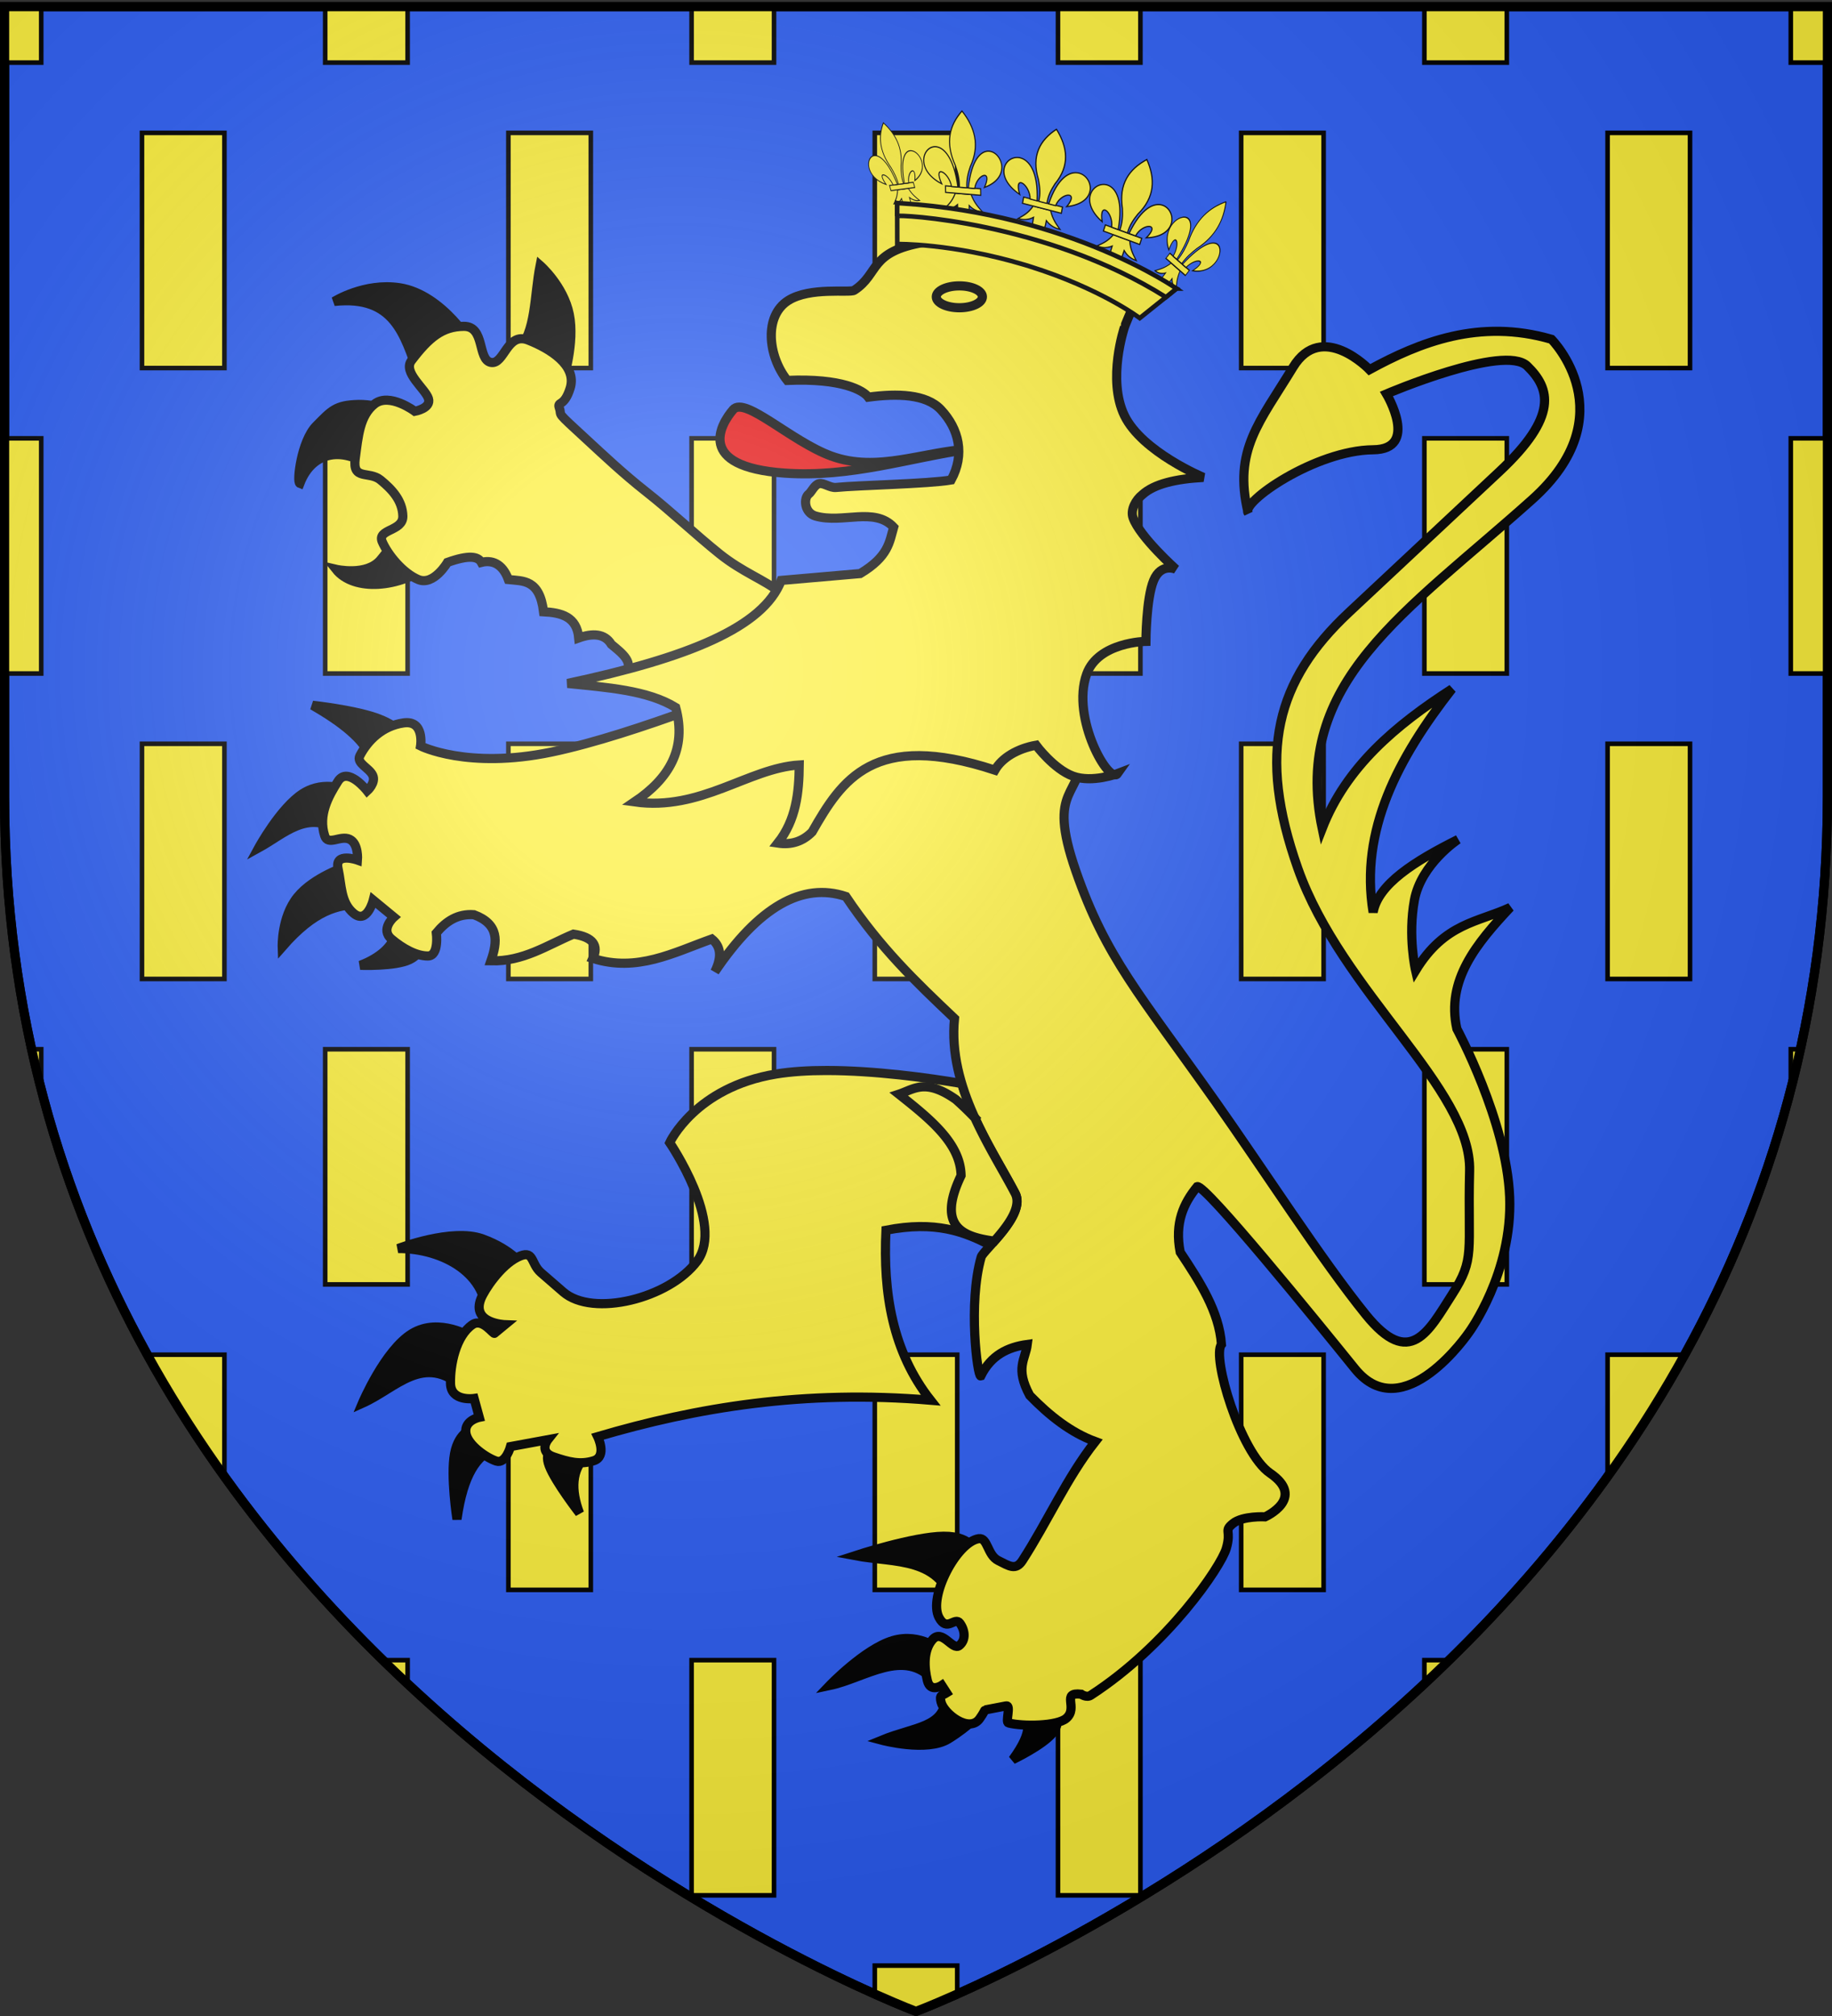
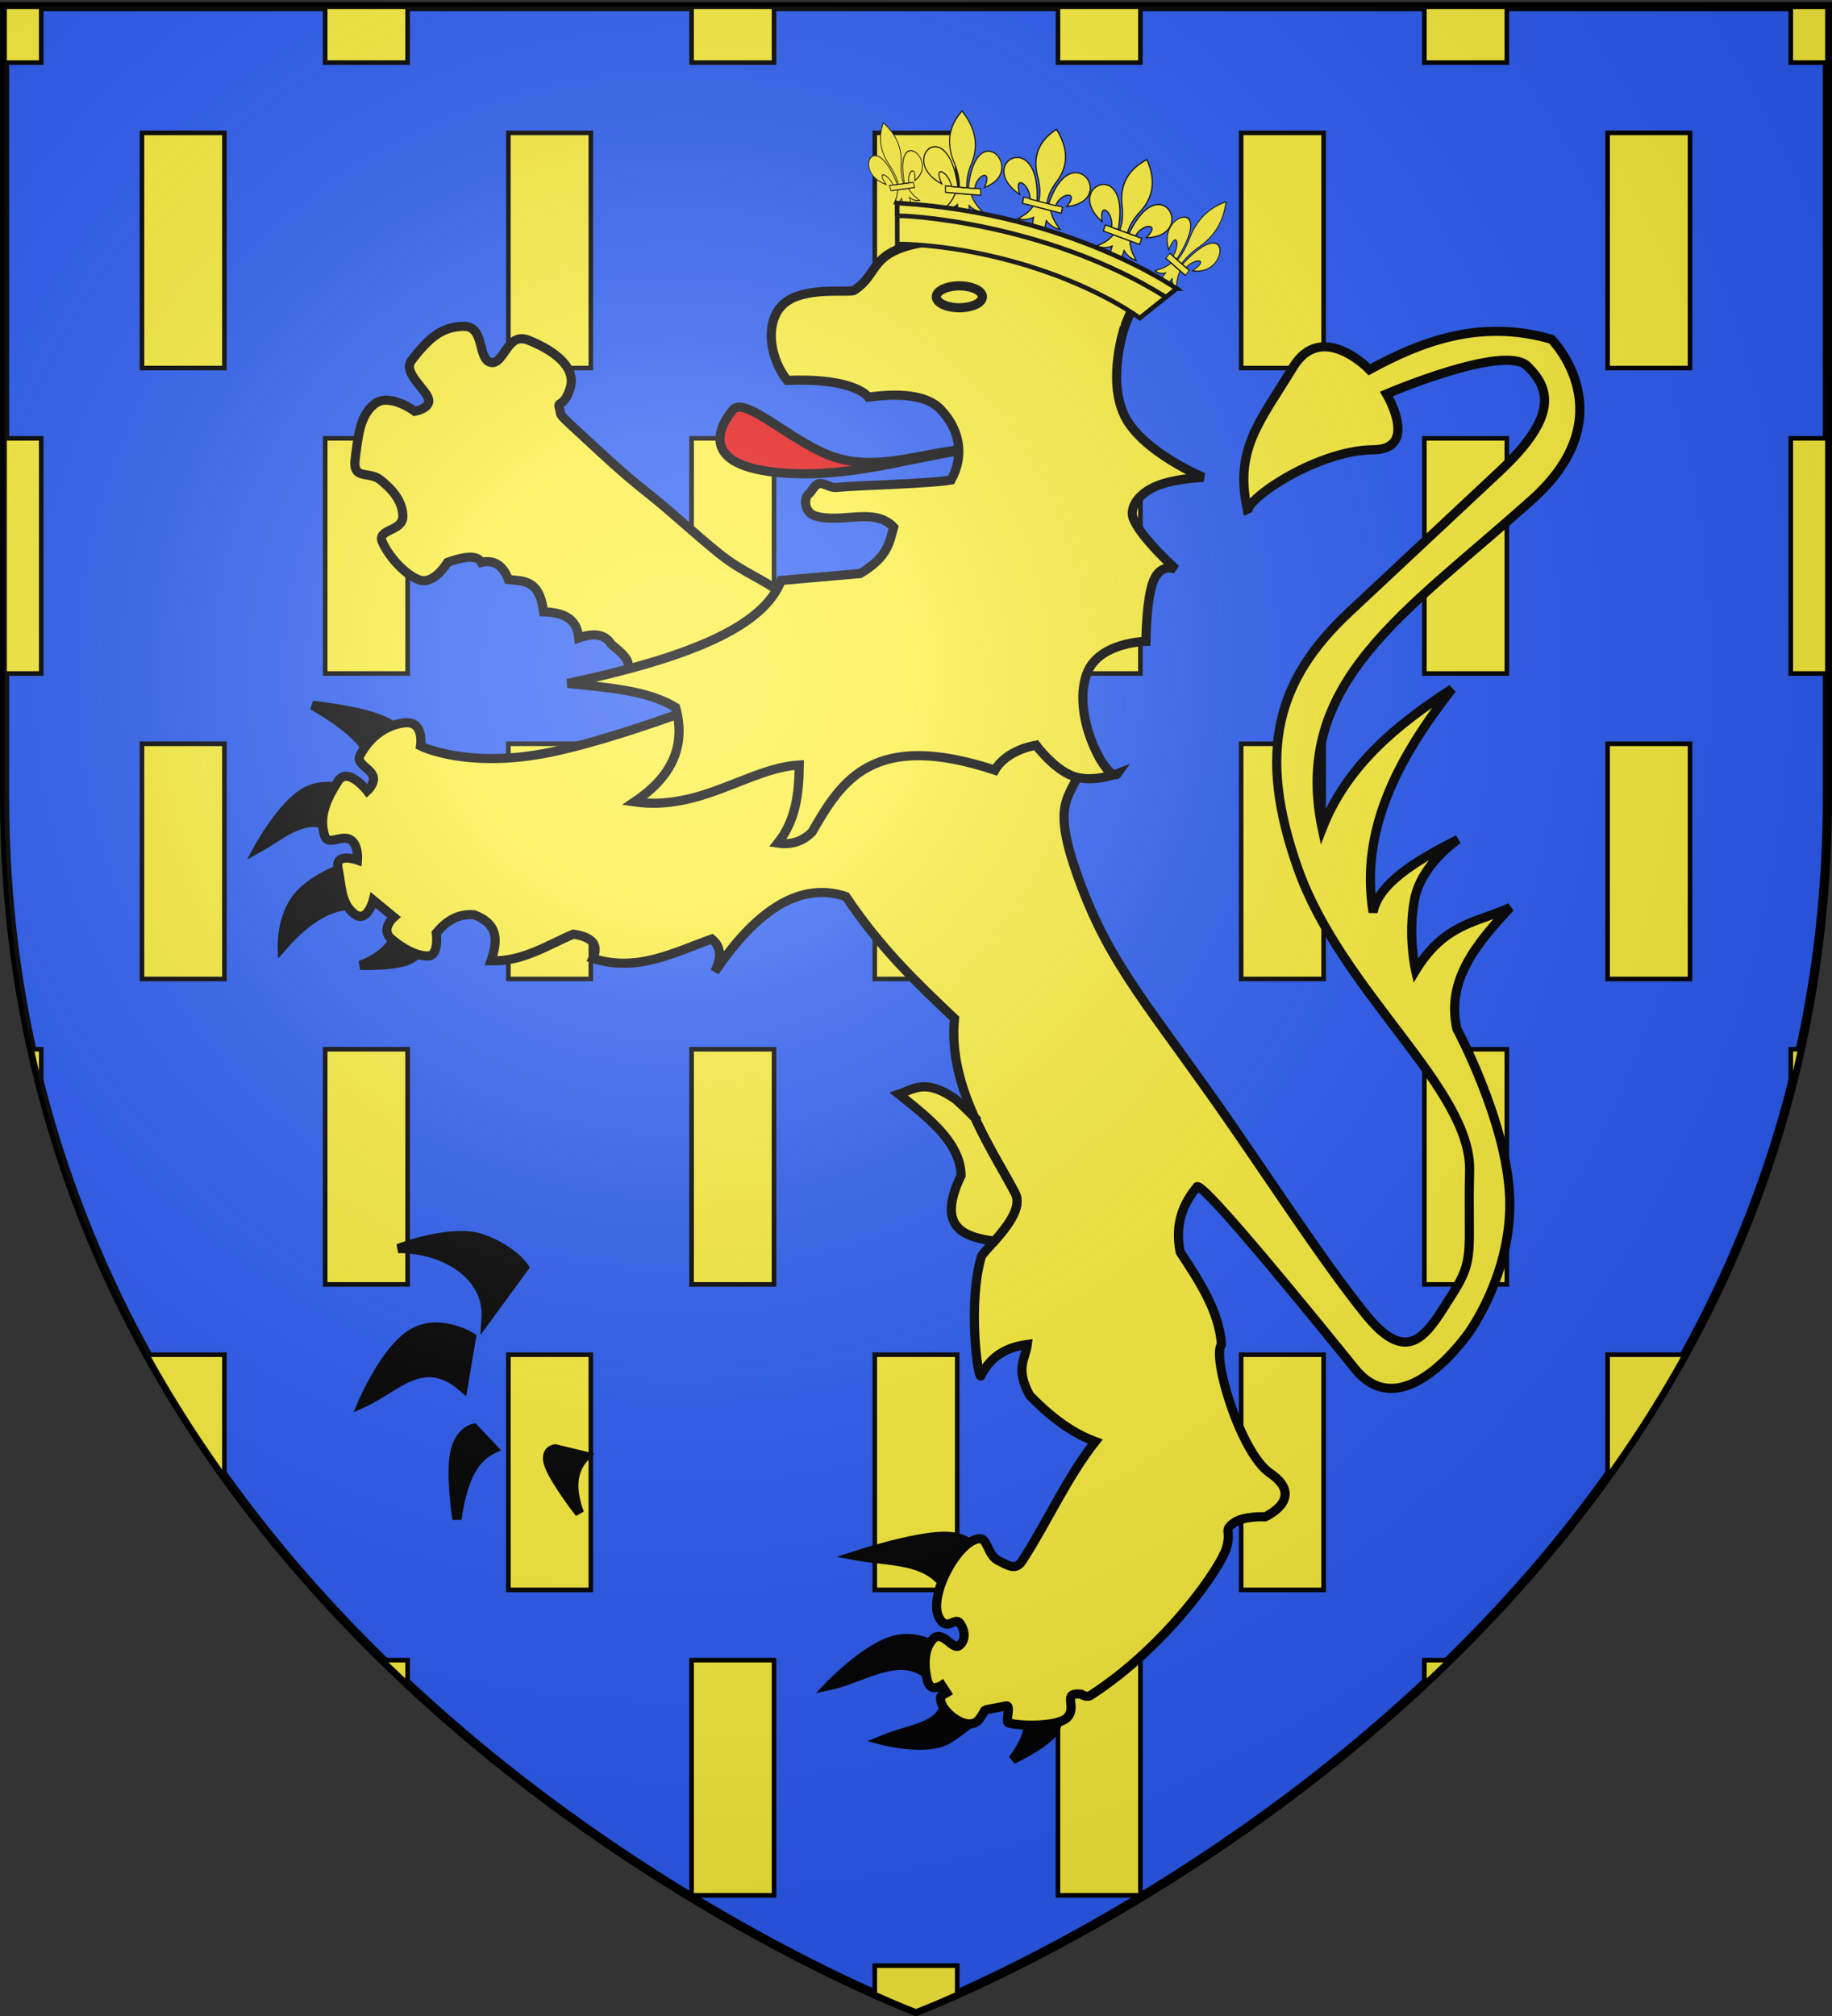
<svg xmlns="http://www.w3.org/2000/svg" xmlns:xlink="http://www.w3.org/1999/xlink" width="600" height="660" version="1.0">
  <rect width="100%" height="100%" fill="#333333" stroke="none" />
  <desc>Flag of Canton of Valais (Wallis)</desc>
  <defs>
    <radialGradient xlink:href="#c" id="d" cx="221.445" cy="226.331" r="300" fx="221.445" fy="226.331" gradientTransform="matrix(1.353 0 0 1.349 -77.63 -85.747)" gradientUnits="userSpaceOnUse" />
    <linearGradient id="c">
      <stop offset="0" style="stop-color:white;stop-opacity:.314" />
      <stop offset=".19" style="stop-color:white;stop-opacity:.251" />
      <stop offset=".6" style="stop-color:#6b6b6b;stop-opacity:.125" />
      <stop offset="1" style="stop-color:black;stop-opacity:.125" />
    </linearGradient>
  </defs>
  <g style="display:inline">
    <path d="M300 658.5s298.5-112.32 298.5-397.772V2.176H1.5v258.552C1.5 546.18 300 658.5 300 658.5z" style="fill:#2b5df2;fill-opacity:1;fill-rule:evenodd;stroke:#000;stroke-width:3;stroke-linecap:butt;stroke-linejoin:miter;stroke-miterlimit:4;stroke-dasharray:none;stroke-opacity:1" />
    <path d="M1.5 2.188V20.5h12V2.188zm105 0V20.5h27V2.188zm120 0V20.5h27V2.188zm120 0V20.5h27V2.188zm120 0V20.5h27V2.188zm120 0V20.5h12V2.188zM46.5 43.5v77h27v-77zm120 0v77h27v-77zm120 0v77h27v-77zm120 0v77h27v-77zm120 0v77h27v-77zm-525 100v77h12v-77zm105 0v77h27v-77zm120 0v77h27v-77zm120 0v77h27v-77zm120 0v77h27v-77zm120 0v77h12v-77zm-540 100v77h27v-77zm120 0v77h27v-77zm120 0v77h27v-77zm120 0v77h27v-77zm120 0v77h27v-77zm-516.125 100a369 369 0 0 0 3.125 13.125V343.5zm96.125 0v77h27v-77zm120 0v77h27v-77zm120 0v77h27v-77zm120 0v77h27v-77zm120 0v13.125c1.119-4.32 2.15-8.702 3.125-13.125zm-538.281 100c7.772 14.055 16.273 27.35 25.281 39.906V443.5zm118.281 0v77h27v-77zm120 0v77h27v-77zm120 0v77h27v-77zm120 0v39.906c9.008-12.555 17.51-25.85 25.281-39.906zm-401.094 100a502 502 0 0 0 8.094 7.719V543.5zm101.094 0v77h27v-77zm120 0v77h27v-77zm120 0v7.719a502 502 0 0 0 8.094-7.719zm-180 100v9.313c8.55 3.818 13.5 5.687 13.5 5.687s4.95-1.87 13.5-5.687V643.5z" style="fill:#fcef3c;fill-opacity:1;fill-rule:nonzero;stroke:#000;stroke-width:1.5;stroke-linecap:butt;stroke-linejoin:miter;marker:none;marker-start:none;marker-mid:none;marker-end:none;stroke-miterlimit:4;stroke-dasharray:none;stroke-dashoffset:0;stroke-opacity:1;visibility:visible;display:inline;overflow:visible" />
  </g>
  <g style="display:inline">
    <g style="fill:#fcef3c">
      <g style="display:inline;fill:#fcef3c">
-         <path d="M653.084 187.378c-10.009 7.545-24.988 8.848-30.912 1.405 0 0 10.062 2.355 14.612-3.091 6.176-7.392 6.4-10.884 7.307-9.274zM633.974 155.623c-8.763-6.846-19.332-6.063-23.605 5.058-1.132-.424.478-13.929 5.34-18.828 4.998-5.038 6.322-6.815 13.769-7.026s16.861 4.216 16.861 4.216zM649.15 124.71c-4.597-12.573-7.77-25.737-27.54-23.605 0 0 9.867-6.228 21.357-4.496 14.197 2.14 24.64 19.382 23.886 19.671zM681.747 117.123c5.989-5.72 5.35-18.067 7.307-27.82 0 0 7.658 6.674 9.554 16.018 1.897 9.343-1.967 21.357-1.967 21.357z" style="fill:#000;fill-opacity:1;fill-rule:evenodd;stroke:#000;stroke-width:3;stroke-linecap:butt;stroke-linejoin:miter;stroke-miterlimit:4;stroke-dasharray:none;stroke-opacity:1;display:inline" transform="translate(-512.155 -2.418)" />
        <path d="m726.43 228.125-9.836-4.847c3.566-3.8-.505-6.835-4.216-9.906-2.202-3.65-6.235-3.685-10.678-2.108-.64-6.971-5.698-8.264-11.522-8.57-1.298-10.634-6.61-10.024-11.522-10.539-1.98-5.43-5.563-6.455-8.852-5.62-1.083-1.963-4.041-2.52-11.1 0 0 0-4.496 7.728-9.555 5.62s-9.976-8.15-11.803-12.365 6.885-3.372 6.745-8.43c-.14-5.059-3.513-8.712-7.307-11.803-3.793-3.091-9.273.281-8.29-7.025.984-7.307 1.44-13.981 6.323-17.845s13.208 2.389 13.208 2.389 5.445-.984 4.444-4.18c-1.001-3.197-8.448-8.607-5.568-12.4 5.761-7.588 10.117-11.17 17.142-11.241 7.026-.07 4.426 10.89 8.852 11.803s5.234-10.047 12.225-7.307 16.1 8.218 13.77 15.737c-1.981 6.389-4.326 4.17-3.556 6.448 1.076 3.183-1.918.37 9.457 10.835 4.833 4.446 11.5 10.77 19.128 16.76 7.629 5.988 16.383 14.193 23.916 20.224 7.532 6.031 14.686 8.482 19.676 12.517s8.096 6.562 8.096 6.562z" style="fill:#fcef3c;fill-opacity:1;fill-rule:evenodd;stroke:#000;stroke-width:3;stroke-linecap:butt;stroke-linejoin:miter;stroke-miterlimit:4;stroke-dasharray:none;stroke-opacity:1;display:inline" transform="translate(-512.155 -2.418)" />
        <path d="M671.358 434.415c1.088-14.822-14.085-23.326-28.813-23.25 0 0 17.586-6.805 27.62-3.179s13.711 9.34 13.711 9.34zM663.807 456.67c-13.07-11.426-21.685.106-32.986 5.167 0 0 7.352-17.437 16.294-22.852s19.474 1.192 19.474 1.192zM673.742 476.74c-5.28 2.46-9.801 7.955-11.922 23.05 0 0-2.186-14.009-.795-21.46 1.39-7.452 6.359-8.346 6.359-8.346zM703.946 479.125c-4.496 4.583-4.908 10.916-1.987 18.678 0 0-7.948-10.233-9.935-15.5-1.988-5.265 1.987-5.563 1.987-5.563z" style="fill:#000;fill-opacity:1;fill-rule:evenodd;stroke:#000;stroke-width:3;stroke-linecap:butt;stroke-linejoin:miter;stroke-miterlimit:4;stroke-dasharray:none;stroke-opacity:1;display:inline" transform="translate(-512.155 -2.418)" />
-         <path d="M782.787 352.876c-5.848.002-11.483.341-16.462 1.158-26.556 4.356-34.833 22.471-34.833 22.471s18.115 26.553 8.982 38.777-34.158 18.494-43.847 10.109l-7.292-6.322c-3.565-3.085-2.11-7.849-7.73-5.039s-10.815 10.725-11.956 13.614c-3.173 8.036 7.887 8.45 7.887 8.45l-3.38 2.786c-.32.719-3.883-5.117-7.292-2.786-5.416 3.703-7.308 13.206-7.167 19.248.14 6.042 7.73 4.913 7.73 4.913l1.69 6.166s-4.944.995-4.382 5.07 6.928 8.28 9.984 9.264c3.056.983 4.632-4.757 4.632-4.757l12.237-2.254s-3.102 3.916 1.815 5.603c4.918 1.686 8.746 2.688 13.208 1.283 4.46-1.405 1.283-7.887 1.283-7.887 32.505-9.58 67.578-15.401 109.038-11.924-12.449-15.811-15.61-34.98-14.616-55.646 16.252-3.175 25.67.469 34.27 4.945 4.147-4.593 10.694-11.947 8.043-17.025-5.134-9.84-13.336-22.11-17.494-35.96-10.885-1.824-28.433-4.26-44.348-4.257z" style="fill:#fcef3c;fill-opacity:1;fill-rule:evenodd;stroke:#000;stroke-width:3;stroke-linecap:butt;stroke-linejoin:miter;stroke-miterlimit:4;stroke-dasharray:none;stroke-opacity:1;display:inline" transform="translate(-512.155 -2.418)" />
        <path d="M633.802 250.807c-2.453-6.44-9.972-12.1-19.275-17.487 0 0 12.866 1.391 20.467 3.975s9.935 6.358 9.935 6.358zM623.071 274.453c-10.233-7.084-17.934 1.024-26.23 5.564 0 0 7.164-13.166 14.516-17.835s14.894-.843 14.894-.843zM630.026 298.497c-7.213.07-14.891 1.815-25.435 13.91 0 0-.348-9.687 4.968-16.294s16.294-10.134 16.294-10.134zM641.55 308.06c-.564 3.907-4.918 7.956-11.388 10.389 0 0 11.488.422 16.158-1.87 4.67-2.29 3.577-5.96 3.577-5.96zM845.825 562.98c3.506 2.249 5.008 5.9-1.987 15.5 0 0 9.836-4.67 13.115-8.744s0-7.55 0-7.55zM821.98 557.814c-.443 10.31-10.166 9.82-21.064 14.307 0 0 14.804 3.974 21.859-.398 7.054-4.371 10.332-8.346 10.332-8.346zM818.006 552.647c-9.748-10.989-22.514-.845-34.179 1.59 0 0 11.426-11.923 20.666-14.705s16.294 3.577 16.294 3.577zM824.762 529.2c-3.936-17.376-19.707-15.024-32.589-17.487 0 0 19.076-6.26 29.012-6.359s10.73 5.961 10.73 5.961z" style="fill:#000;fill-opacity:1;fill-rule:evenodd;stroke:#000;stroke-width:3;stroke-linecap:butt;stroke-linejoin:miter;stroke-miterlimit:4;stroke-dasharray:none;stroke-opacity:1;display:inline" transform="translate(-512.155 -2.418)" />
        <path d="M761.97 225.57s-41.531 17.289-69.152 23.051c-27.62 5.763-42.92-1.987-42.92-1.987s1.39-8.544-5.565-7.55c-6.955.993-11.724 5.762-14.307 10.73-1.292 2.483 3.08 3.974 4.198 6.433s-1.813 5.092-1.813 5.092-6.36-8.148-9.538-3.18c-3.18 4.968-6.558 11.128-4.372 17.884 1.093 3.378 5.166-.298 8.172 1.143 3.005 1.44 2.558 6.805 2.558 6.805s-7.55-2.682-6.358 2.782.794 11.128 5.166 14.705 6.359-4.372 6.359-4.372l6.756 5.564s-4.57 3.974-.795 7.154 8.147 5.564 11.923 5.564 2.781-7.551 2.781-7.551c3.185-3.832 7.024-6.354 12.32-5.962 8.312 3.097 7.728 8.863 5.564 15.102 10.604.278 18.371-5.12 27.025-8.743 6.534.994 8.3 3.776 6.359 7.948 14.48 4.624 26.479-1.923 38.947-6.358 2.669 2.174 3.608 5.386.993 10.73q21.461-31.794 42.922-24.64c11.376 16.94 22.633 27.68 35.569 39.94-2.213 22.61 12.234 42.597 19.87 57.23 3.687 7.063-10.485 18.621-11.127 20.864-4.346 15.182-1.202 39.302-.136 38.947 3.378-6.846 8.874-9.458 15.238-10.333-.603 4.913-4.065 7.682.795 16.691 6.496 6.678 13.47 12.16 21.46 15.102-9.36 11.923-15.49 26.01-23.845 38.948-2.186 3.385-4.371 1.788-7.948 0s-3.407-7.591-6.359-7.154c-7.155 1.06-16.593 18.996-13.038 25.764 2.628 5.004 5.194-.391 6.864 1.91 1.67 2.303 2.047 5.474-.185 7.299-2.232 1.824-5.564-5.544-8.743-1.967s-2.72 9.395-1.726 13.464c.994 4.068 4.717 1.545 4.717 1.545l1.59 2.46c-1.48.948-2.44.532-1.819 3.034.941 3.796 9.179 10.21 12.609 5.45 1.32-1.834 1.725-2.896 1.778-2.886l6.956-1.331c1.629-.312-.343 5.312.72 5.582 4.767 1.212 15.957 1.06 18.935-1.502 4.074-3.504-1.88-8.663 4.874-7.904 0 0 1.75 1.253 3.142.353 25.23-16.329 42.656-42.131 44.4-48.092 1.771-6.056-.994-5.564 2.185-8.147s10.532-2.186 10.532-2.186 13.61-6.099 1.59-14.307c-9.7-6.624-19.112-38.197-15.897-42.126-.751-10.75-7.058-20.49-13.512-30.204-1.87-9.636 1.118-16.035 5.564-21.46 2.542-.916 39.188 44.169 51.664 59.612 15.866 19.64 37.358-11.922 37.358-11.922s14.307-19.474 13.313-44.313c-.993-24.838-17.288-55.042-17.288-55.042-3.557-15.93 6.474-27.976 17.487-39.742-10.513 4.912-21.463 5.015-30.999 20.666 0 0-2.583-11.128-.397-23.05s14.307-19.872 14.307-19.872c-14.233 7.122-26.182 14.625-27.82 23.846-4.43-26.86 8.163-50.476 25.833-73.126-18.401 11.854-34.634 25.441-42.524 45.704-10.064-47.994 27.461-70.727 68.753-107.701 30.991-27.75 6.36-52.46 6.36-52.46-23.678-6.905-43.306 1.051-59.614 9.936 0 0-15.62-16.293-25.037-.795-10.922 17.974-19.657 27.087-14.705 47.69-2.554-3.405 22.026-20.509 40.934-20.665 15.223-.127 4.372-18.282 4.372-18.282s38.55-16.493 46.1-9.14c7.552 7.352 10.239 16.447-9.14 34.575l-49.28 46.1c-23.767 22.235-30.136 45.863-16.692 83.856 14.325 40.48 56.905 72.087 56.235 98.958s1.95 28.512-5.762 40.537c-7.713 12.024-13.74 24.442-28.217 6.557s-33.651-47.705-49.081-69.548c-25.008-35.402-36.017-47.244-45.902-75.709-9.886-28.465 2.384-23.448 1.987-40.14-.398-16.69-3.577-26.626-3.577-26.626z" style="fill:#fcef3c;fill-opacity:1;fill-rule:evenodd;stroke:#000;stroke-width:3;stroke-linecap:butt;stroke-linejoin:miter;stroke-miterlimit:4;stroke-dasharray:none;stroke-opacity:1;display:inline" transform="translate(-512.155 -2.418)" />
-         <path d="M829.844 149.44c-19.938 2.845-38.989 9.392-60.7 7.869-29.46-2.067-20.885-16.156-16.861-20.795 3.834-4.421 18.956 10.361 32.036 15.175 15.176 5.584 30.352-1.493 45.525-2.249z" style="fill:#e20909;fill-opacity:1;fill-rule:evenodd;stroke:#000;stroke-width:3;stroke-linecap:butt;stroke-linejoin:miter;stroke-miterlimit:4;stroke-dasharray:none;stroke-opacity:1;display:inline" transform="translate(-512.155 -2.418)" />
+         <path d="M829.844 149.44c-19.938 2.845-38.989 9.392-60.7 7.869-29.46-2.067-20.885-16.156-16.861-20.795 3.834-4.421 18.956 10.361 32.036 15.175 15.176 5.584 30.352-1.493 45.525-2.249" style="fill:#e20909;fill-opacity:1;fill-rule:evenodd;stroke:#000;stroke-width:3;stroke-linecap:butt;stroke-linejoin:miter;stroke-miterlimit:4;stroke-dasharray:none;stroke-opacity:1;display:inline" transform="translate(-512.155 -2.418)" />
        <path d="M820.29 136.514c-4.79-5.09-14.196-5.349-23.747-4.075-1.6-2.183-8.601-6.27-26.556-5.48-6.471-8.207-7.558-21.16.281-26.135 7.171-4.551 20.207-2.446 21.638-3.372 8.39-5.426 4.637-12.646 23.044-15.737s50.583 3.372 50.583 3.372 1.73 4.19 8.334 3.629 3.4 3.842 6.63 7.776c3.233 3.934 5.654-.475 2.773 6.2-2.88 6.673-2.843 6.844-2.843 6.844s-5.76 17.072 0 28.945c5.761 11.873 25.854 20.233 25.854 20.233-9.091.48-16.102 2.147-19.952 5.62-2.155 1.686-4.018 4.934-3.092 7.588 2.189 6.269 14.051 16.86 14.051 16.86s-4.847-2.247-7.306 3.654c-2.46 5.902-2.53 19.952-2.53 19.952s-15.596.2-19.39 10.68c-5.252 14.508 7.454 36.401 10.117 32.597 0 0-8.29 3.162-14.613.843s-12.084-10.116-12.084-10.116c-6.07 1.1-11.148 4.064-13.489 8.15-39.76-13.064-50.151 3.241-59.856 20.232-3.014 3.051-6.729 4.35-11.241 3.654 6.01-7.607 6.936-16.486 7.025-25.573-16.705 1.055-32.193 15.159-53.955 12.084 11.265-7.597 17.183-17.332 13.489-30.912-9.257-5.678-22.54-6.526-35.409-7.869 39.441-8.393 64.138-18.398 69.974-33.722l25.854-2.248c9.311-5.573 9.567-10.322 10.96-15.175-6.32-6.703-16.72-1.117-25.573-3.653-3.732-1.07-3.984-5.9-2.211-7.222.886-.661 1.86-3.066 3.382-3.386 1.521-.321 3.589 1.442 5.535 1.248 7.253-.723 30.28-1.158 37.694-2.443 4.537-8.308 2.631-16.662-3.372-23.043z" style="fill:#fcef3c;fill-opacity:1;fill-rule:evenodd;stroke:#000;stroke-width:3;stroke-linecap:butt;stroke-linejoin:miter;stroke-miterlimit:4;stroke-dasharray:none;stroke-opacity:1;display:inline" transform="translate(-512.155 -2.418)" />
        <path d="M815.054 358.228c-3.34-.059-5.744 1.499-8.513 2.41 10.127 8.031 20.215 16.072 20.374 26.633-7.916 16.535.196 20.045 10.892 21.47 4.077-4.598 9.223-11.049 6.822-15.648-3.692-7.076-8.952-15.423-13.176-24.694a104 104 0 0 0-6.259-6.04c-4.374-3.06-7.542-4.085-10.14-4.131z" style="fill:#fcef3c;fill-opacity:1;fill-rule:evenodd;stroke:#000;stroke-width:3;stroke-linecap:butt;stroke-linejoin:miter;stroke-miterlimit:4;stroke-dasharray:none;stroke-opacity:1" transform="translate(-512.155 -2.418)" />
        <g style="fill:#fcef3c">
          <path d="M324.429 86.08c.003 1.976-3.379 3.58-7.551 3.58s-7.554-1.604-7.551-3.58c-.003-1.976 3.378-3.58 7.55-3.58 4.173 0 7.555 1.604 7.552 3.58z" style="fill:#fcef3c;fill-opacity:1;fill-rule:evenodd;stroke:#000;stroke-width:3;stroke-linecap:butt;stroke-linejoin:miter;stroke-miterlimit:4;stroke-dasharray:none;stroke-opacity:1;display:inline" transform="translate(-2.681 11.09)" />
          <g style="fill:#fcef3c">
            <path d="M29.739 62.946c-2.69 6.35-6.016 8.922-9.244 12.043 3.619.016 7.225-.679 10.963-3.814.064 9.675 1.458 12.982 4.819 16.232 3.323-3.149 4.859-6.547 4.847-16.232 3.738 3.135 7.335 3.83 10.954 3.814-3.228-3.121-6.545-5.693-9.235-12.043z" style="fill:#fcef3c;fill-opacity:1;fill-rule:evenodd;stroke:#000;stroke-width:.902;stroke-linecap:butt;stroke-linejoin:miter;stroke-miterlimit:4;stroke-dasharray:none;stroke-opacity:1" transform="matrix(.267 -.036 .105 .358 279.412 40.673)" />
            <path d="M21.707 58.178h29.159v4.772H21.707z" style="fill:#fcef3c;fill-opacity:1;fill-rule:nonzero;stroke:#000;stroke-width:.902;stroke-linecap:butt;stroke-linejoin:miter;marker:none;marker-start:none;marker-mid:none;marker-end:none;stroke-miterlimit:4;stroke-dasharray:none;stroke-dashoffset:0;stroke-opacity:1;visibility:visible;display:inline;overflow:visible" transform="matrix(.267 -.036 .105 .358 279.412 40.673)" />
            <path d="M126.281 7.938C91.34 45.032 77.89 87.763 105.656 141.28c6.342 16.259 11.339 33.045 10.313 52.25h20.625c-1.026-19.205 3.97-35.991 10.312-52.25 27.767-53.518 14.317-96.249-20.625-133.343z" style="fill:#fcef3c;fill-opacity:1;fill-rule:evenodd;stroke:#000;stroke-width:3;stroke-linecap:butt;stroke-linejoin:miter;stroke-miterlimit:4;stroke-dasharray:none;stroke-opacity:1" transform="matrix(.08 -.011 .031 .108 278.965 40.734)" />
            <path d="M52.25 100c-35.235.845-58.727 60.018 15.219 88.875-24.44-47.874 20.895-30.132 26.875 4.656h17.531c-9.68-70.66-37.052-94.073-59.625-93.531zM198.969 100c-22.302.418-48.765 24.284-58.25 93.531h17.5c5.98-34.788 51.346-52.53 26.906-4.656 74.894-29.227 49.821-89.549 13.844-88.875z" style="fill:#fcef3c;fill-opacity:1;fill-rule:evenodd;stroke:#000;stroke-width:3;stroke-linecap:butt;stroke-linejoin:miter;stroke-miterlimit:4;stroke-dasharray:none;stroke-opacity:1" transform="matrix(.08 -.011 .031 .108 278.965 40.734)" />
          </g>
          <g style="fill:#fcef3c">
            <path d="M29.739 62.946c-2.69 6.35-6.016 8.922-9.244 12.043 3.619.016 7.225-.679 10.963-3.814.064 9.675 1.458 12.982 4.819 16.232 3.323-3.149 4.859-6.547 4.847-16.232 3.738 3.135 7.335 3.83 10.954 3.814-3.228-3.121-6.545-5.693-9.235-12.043z" style="fill:#fcef3c;fill-opacity:1;fill-rule:evenodd;stroke:#000;stroke-width:.902;stroke-linecap:butt;stroke-linejoin:miter;stroke-miterlimit:4;stroke-dasharray:none;stroke-opacity:1" transform="matrix(.436 .112 -.079 .428 330.388 37.183)" />
            <path d="M21.707 58.178h29.159v4.772H21.707z" style="fill:#fcef3c;fill-opacity:1;fill-rule:nonzero;stroke:#000;stroke-width:.902;stroke-linecap:butt;stroke-linejoin:miter;marker:none;marker-start:none;marker-mid:none;marker-end:none;stroke-miterlimit:4;stroke-dasharray:none;stroke-dashoffset:0;stroke-opacity:1;visibility:visible;display:inline;overflow:visible" transform="matrix(.436 .112 -.079 .428 330.388 37.183)" />
            <path d="M126.281 7.938C91.34 45.032 77.89 87.763 105.656 141.28c6.342 16.259 11.339 33.045 10.313 52.25h20.625c-1.026-19.205 3.97-35.991 10.312-52.25 27.767-53.518 14.317-96.249-20.625-133.343z" style="fill:#fcef3c;fill-opacity:1;fill-rule:evenodd;stroke:#000;stroke-width:3;stroke-linecap:butt;stroke-linejoin:miter;stroke-miterlimit:4;stroke-dasharray:none;stroke-opacity:1" transform="matrix(.131 .034 -.024 .129 329.655 36.995)" />
            <path d="M52.25 100c-35.235.845-58.727 60.018 15.219 88.875-24.44-47.874 20.895-30.132 26.875 4.656h17.531c-9.68-70.66-37.052-94.073-59.625-93.531zM198.969 100c-22.302.418-48.765 24.284-58.25 93.531h17.5c5.98-34.788 51.346-52.53 26.906-4.656 74.894-29.227 49.821-89.549 13.844-88.875z" style="fill:#fcef3c;fill-opacity:1;fill-rule:evenodd;stroke:#000;stroke-width:3;stroke-linecap:butt;stroke-linejoin:miter;stroke-miterlimit:4;stroke-dasharray:none;stroke-opacity:1" transform="matrix(.131 .034 -.024 .129 329.655 36.995)" />
          </g>
          <g style="fill:#fcef3c">
            <path d="M29.739 62.946c-2.69 6.35-6.016 8.922-9.244 12.043 3.619.016 7.225-.679 10.963-3.814.064 9.675 1.458 12.982 4.819 16.232 3.323-3.149 4.859-6.547 4.847-16.232 3.738 3.135 7.335 3.83 10.954 3.814-3.228-3.121-6.545-5.693-9.235-12.043z" style="fill:#fcef3c;fill-opacity:1;fill-rule:evenodd;stroke:#000;stroke-width:.902;stroke-linecap:butt;stroke-linejoin:miter;stroke-miterlimit:4;stroke-dasharray:none;stroke-opacity:1" transform="matrix(.395 .033 .007 .448 300.679 34.058)" />
            <path d="M21.707 58.178h29.159v4.772H21.707z" style="fill:#fcef3c;fill-opacity:1;fill-rule:nonzero;stroke:#000;stroke-width:.902;stroke-linecap:butt;stroke-linejoin:miter;marker:none;marker-start:none;marker-mid:none;marker-end:none;stroke-miterlimit:4;stroke-dasharray:none;stroke-dashoffset:0;stroke-opacity:1;visibility:visible;display:inline;overflow:visible" transform="matrix(.395 .033 .007 .448 300.679 34.058)" />
            <path d="M126.281 7.938C91.34 45.032 77.89 87.763 105.656 141.28c6.342 16.259 11.339 33.045 10.313 52.25h20.625c-1.026-19.205 3.97-35.991 10.312-52.25 27.767-53.518 14.317-96.249-20.625-133.343z" style="fill:#fcef3c;fill-opacity:1;fill-rule:evenodd;stroke:#000;stroke-width:3;stroke-linecap:butt;stroke-linejoin:miter;stroke-miterlimit:4;stroke-dasharray:none;stroke-opacity:1" transform="matrix(.119 .01 .002 .135 300.015 34.003)" />
            <path d="M52.25 100c-35.235.845-58.727 60.018 15.219 88.875-24.44-47.874 20.895-30.132 26.875 4.656h17.531c-9.68-70.66-37.052-94.073-59.625-93.531zM198.969 100c-22.302.418-48.765 24.284-58.25 93.531h17.5c5.98-34.788 51.346-52.53 26.906-4.656 74.894-29.227 49.821-89.549 13.844-88.875z" style="fill:#fcef3c;fill-opacity:1;fill-rule:evenodd;stroke:#000;stroke-width:3;stroke-linecap:butt;stroke-linejoin:miter;stroke-miterlimit:4;stroke-dasharray:none;stroke-opacity:1" transform="matrix(.119 .01 .002 .135 300.015 34.003)" />
          </g>
          <g style="fill:#fcef3c">
            <path d="M29.739 62.946c-2.69 6.35-6.016 8.922-9.244 12.043 3.619.016 7.225-.679 10.963-3.814.064 9.675 1.458 12.982 4.819 16.232 3.323-3.149 4.859-6.547 4.847-16.232 3.738 3.135 7.335 3.83 10.954 3.814-3.228-3.121-6.545-5.693-9.235-12.043z" style="fill:#fcef3c;fill-opacity:1;fill-rule:evenodd;stroke:#000;stroke-width:.902;stroke-linecap:butt;stroke-linejoin:miter;stroke-miterlimit:4;stroke-dasharray:none;stroke-opacity:1" transform="matrix(.219 .192 -.272 .353 394.211 58.201)" />
            <path d="M21.707 58.178h29.159v4.772H21.707z" style="fill:#fcef3c;fill-opacity:1;fill-rule:nonzero;stroke:#000;stroke-width:.902;stroke-linecap:butt;stroke-linejoin:miter;marker:none;marker-start:none;marker-mid:none;marker-end:none;stroke-miterlimit:4;stroke-dasharray:none;stroke-dashoffset:0;stroke-opacity:1;visibility:visible;display:inline;overflow:visible" transform="matrix(.219 .192 -.272 .353 394.211 58.201)" />
            <path d="M126.281 7.938C91.34 45.032 77.89 87.763 105.656 141.28c6.342 16.259 11.339 33.045 10.313 52.25h20.625c-1.026-19.205 3.97-35.991 10.312-52.25 27.767-53.518 14.317-96.249-20.625-133.343z" style="fill:#fcef3c;fill-opacity:1;fill-rule:evenodd;stroke:#000;stroke-width:3;stroke-linecap:butt;stroke-linejoin:miter;stroke-miterlimit:4;stroke-dasharray:none;stroke-opacity:1" transform="matrix(.066 .058 -.082 .106 393.844 57.88)" />
            <path d="M52.25 100c-35.235.845-58.727 60.018 15.219 88.875-24.44-47.874 20.895-30.132 26.875 4.656h17.531c-9.68-70.66-37.052-94.073-59.625-93.531zM198.969 100c-22.302.418-48.765 24.284-58.25 93.531h17.5c5.98-34.788 51.346-52.53 26.906-4.656 74.894-29.227 49.821-89.549 13.844-88.875z" style="fill:#fcef3c;fill-opacity:1;fill-rule:evenodd;stroke:#000;stroke-width:3;stroke-linecap:butt;stroke-linejoin:miter;stroke-miterlimit:4;stroke-dasharray:none;stroke-opacity:1" transform="matrix(.066 .058 -.082 .106 393.844 57.88)" />
          </g>
          <g style="fill:#fcef3c">
            <path d="M29.739 62.946c-2.69 6.35-6.016 8.922-9.244 12.043 3.619.016 7.225-.679 10.963-3.814.064 9.675 1.458 12.982 4.819 16.232 3.323-3.149 4.859-6.547 4.847-16.232 3.738 3.135 7.335 3.83 10.954 3.814-3.228-3.121-6.545-5.693-9.235-12.043z" style="fill:#fcef3c;fill-opacity:1;fill-rule:evenodd;stroke:#000;stroke-width:.902;stroke-linecap:butt;stroke-linejoin:miter;stroke-miterlimit:4;stroke-dasharray:none;stroke-opacity:1" transform="matrix(.408 .151 -.136 .422 361.08 45.794)" />
            <path d="M21.707 58.178h29.159v4.772H21.707z" style="fill:#fcef3c;fill-opacity:1;fill-rule:nonzero;stroke:#000;stroke-width:.902;stroke-linecap:butt;stroke-linejoin:miter;marker:none;marker-start:none;marker-mid:none;marker-end:none;stroke-miterlimit:4;stroke-dasharray:none;stroke-dashoffset:0;stroke-opacity:1;visibility:visible;display:inline;overflow:visible" transform="matrix(.408 .151 -.136 .422 361.08 45.794)" />
            <path d="M126.281 7.938C91.34 45.032 77.89 87.763 105.656 141.28c6.342 16.259 11.339 33.045 10.313 52.25h20.625c-1.026-19.205 3.97-35.991 10.312-52.25 27.767-53.518 14.317-96.249-20.625-133.343z" style="fill:#fcef3c;fill-opacity:1;fill-rule:evenodd;stroke:#000;stroke-width:3;stroke-linecap:butt;stroke-linejoin:miter;stroke-miterlimit:4;stroke-dasharray:none;stroke-opacity:1" transform="matrix(.123 .045 -.041 .127 360.396 45.54)" />
            <path d="M52.25 100c-35.235.845-58.727 60.018 15.219 88.875-24.44-47.874 20.895-30.132 26.875 4.656h17.531c-9.68-70.66-37.052-94.073-59.625-93.531zM198.969 100c-22.302.418-48.765 24.284-58.25 93.531h17.5c5.98-34.788 51.346-52.53 26.906-4.656 74.894-29.227 49.821-89.549 13.844-88.875z" style="fill:#fcef3c;fill-opacity:1;fill-rule:evenodd;stroke:#000;stroke-width:3;stroke-linecap:butt;stroke-linejoin:miter;stroke-miterlimit:4;stroke-dasharray:none;stroke-opacity:1" transform="matrix(.123 .045 -.041 .127 360.396 45.54)" />
          </g>
          <path d="M304.497 57.777c.43.528-2.038-.423-7.98-2.355l.029 13.387s17.808-.332 41.622 6.773l.495.151c.345.106.683.206 1.024.313 23.666 7.387 36.273 17.004 36.273 17.004l12.093-9.687c-2.67-1.612-38.005-14.781-37.242-14.84z" style="fill:#fcef3c;stroke:#000;stroke-width:1.5;stroke-miterlimit:4;stroke-dasharray:none;stroke-opacity:1" transform="translate(-2.681 11.09)" />
          <path d="M401.05 73.54zm-13.077 9.837s-34.884-24.403-89.904-27.892c-1.016-.095-1.848-.123-1.532-.026l-.03 4.182c.112-.541 48.39 1.658 88.026 26.554 3.34-2.749 3.44-2.818 3.44-2.818zm-91.424-19.46zm87.535 22.608zm-13.642-1.78z" style="fill:#fcef3c;fill-opacity:1;fill-rule:nonzero;stroke:#000;stroke-width:1.5;stroke-linecap:butt;stroke-linejoin:miter;marker:none;marker-start:none;marker-mid:none;marker-end:none;stroke-miterlimit:4;stroke-dasharray:none;stroke-dashoffset:0;stroke-opacity:1;visibility:visible;display:inline;overflow:visible" transform="translate(-2.681 11.09)" />
        </g>
      </g>
    </g>
  </g>
  <path d="M300 658.5s298.5-112.32 298.5-397.772V2.176H1.5v258.552C1.5 546.18 300 658.5 300 658.5" style="opacity:1;fill:url(#d);fill-opacity:1;fill-rule:evenodd;stroke:none;stroke-width:1px;stroke-linecap:butt;stroke-linejoin:miter;stroke-opacity:1" />
-   <path d="M300 658.5S1.5 546.18 1.5 260.728V2.176h597v258.552C598.5 546.18 300 658.5 300 658.5z" style="opacity:1;fill:none;fill-opacity:1;fill-rule:evenodd;stroke:#000;stroke-width:3;stroke-linecap:butt;stroke-linejoin:miter;stroke-miterlimit:4;stroke-dasharray:none;stroke-opacity:1" />
</svg>